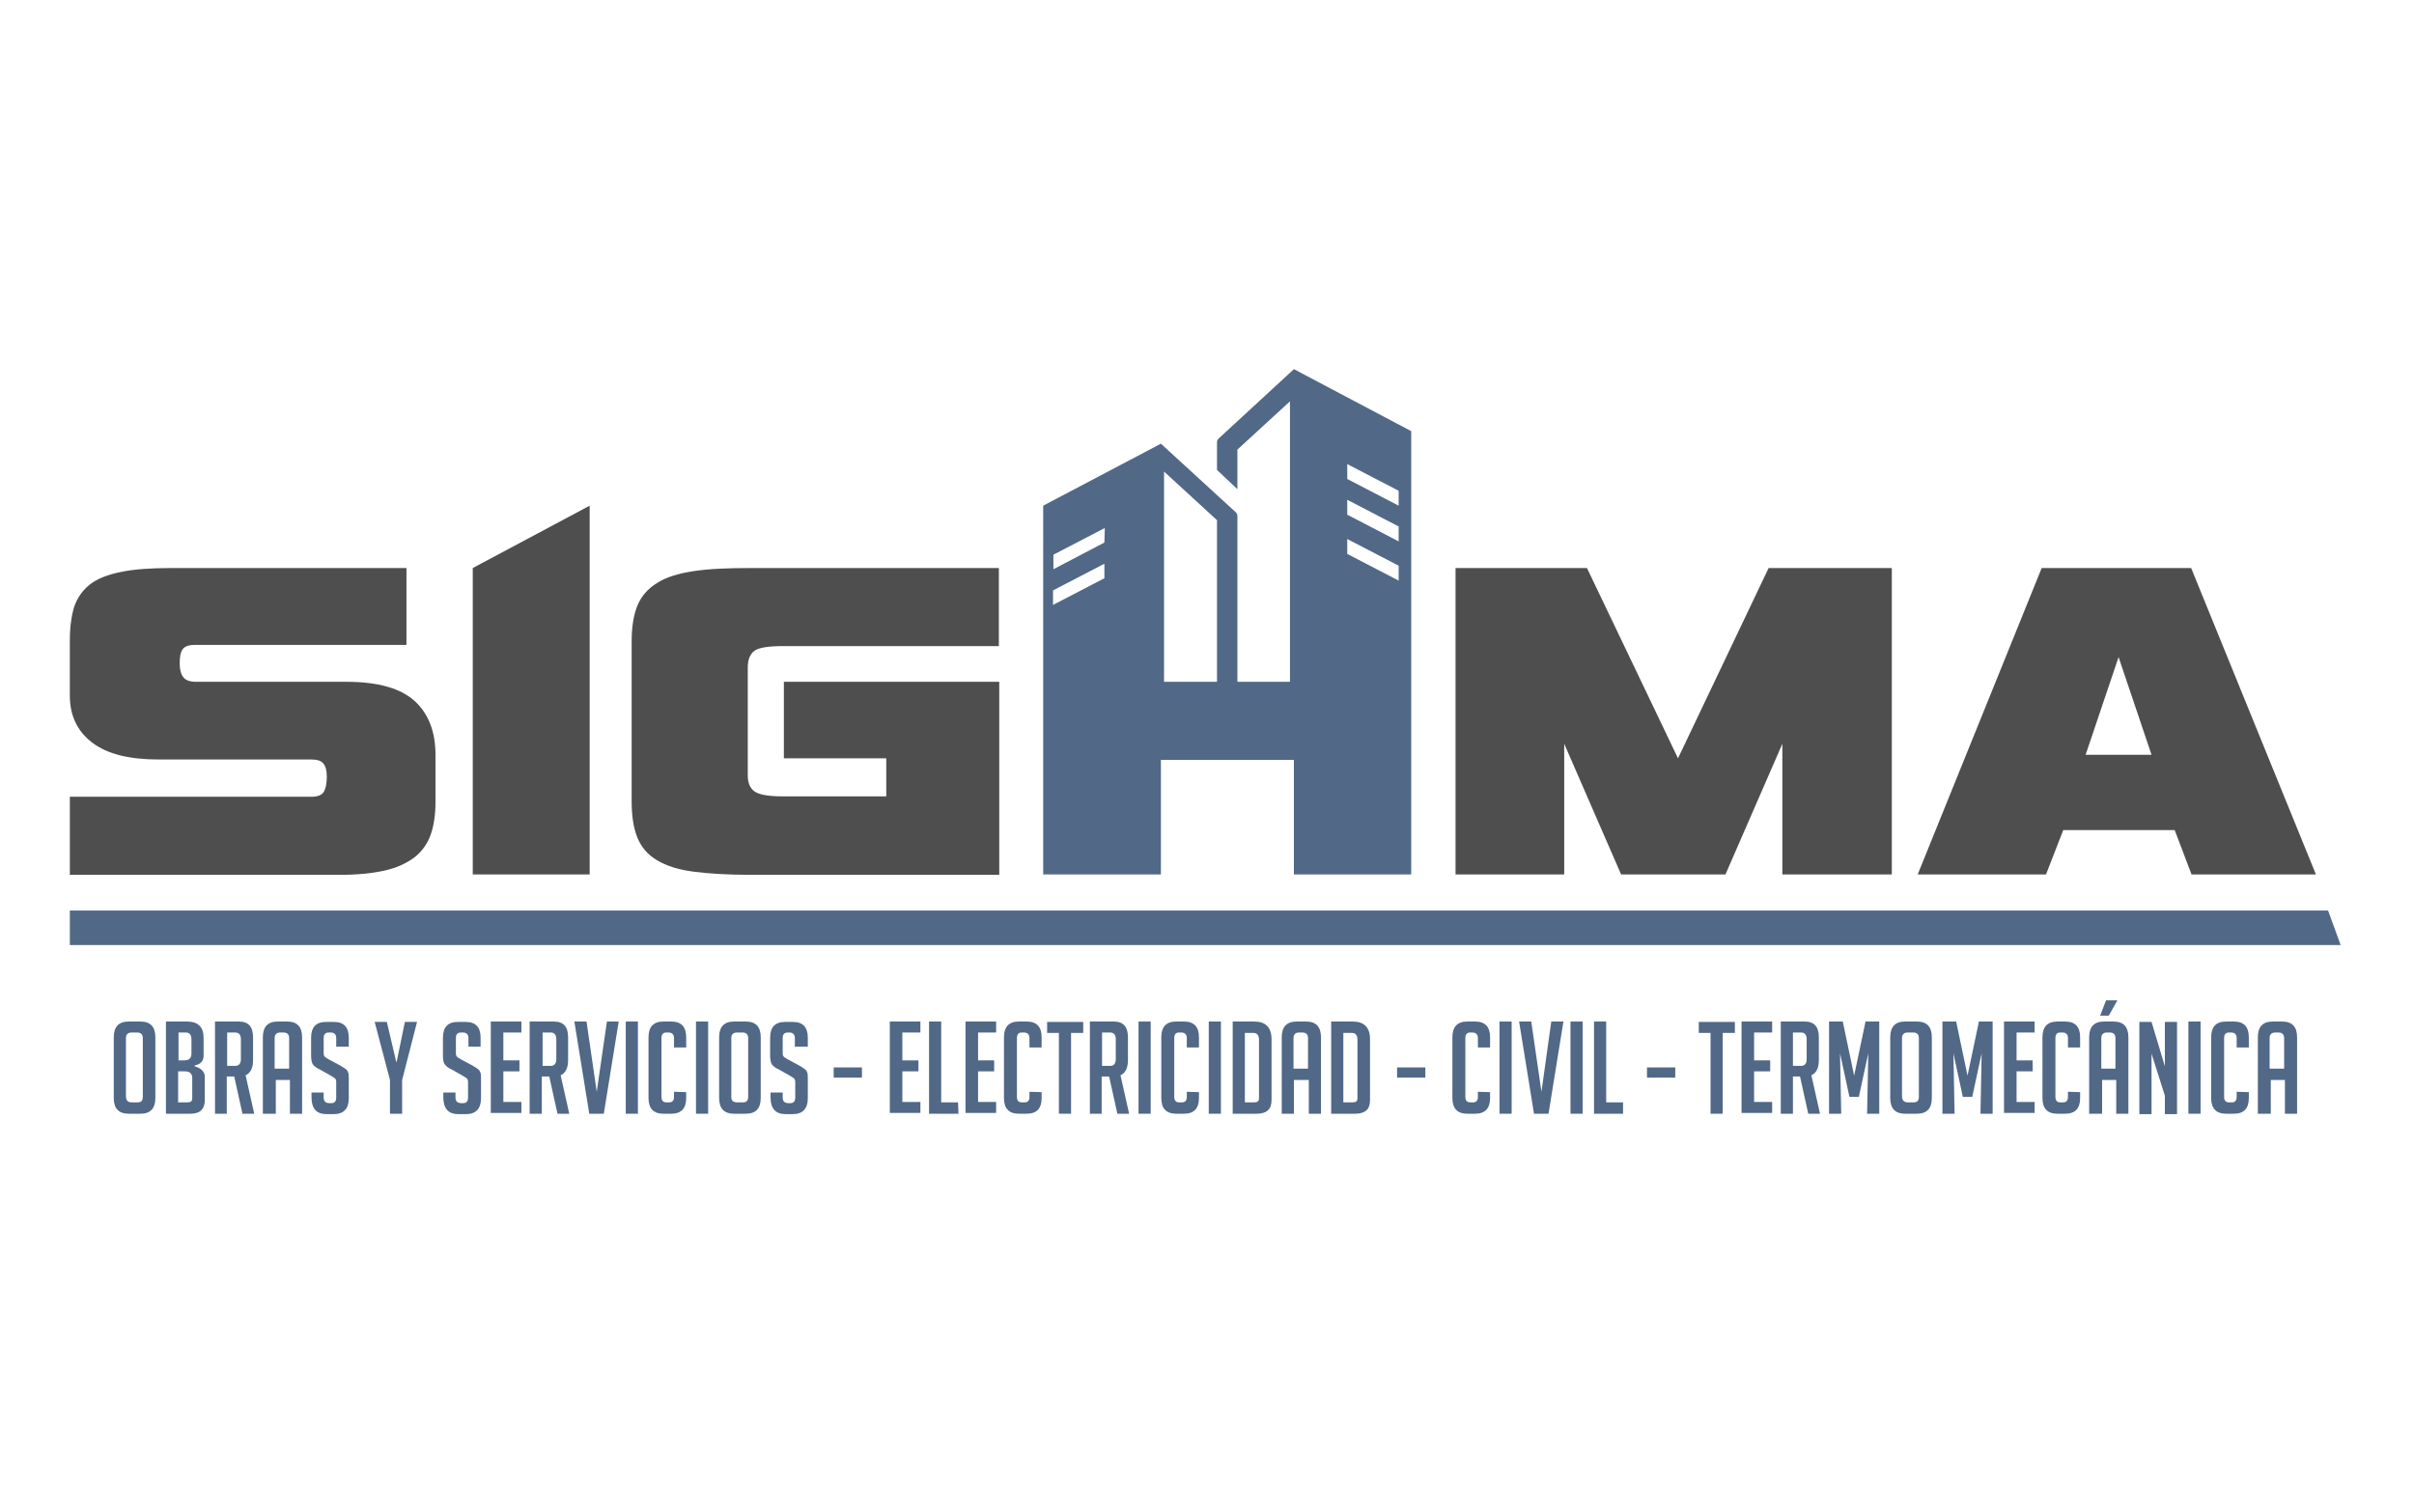
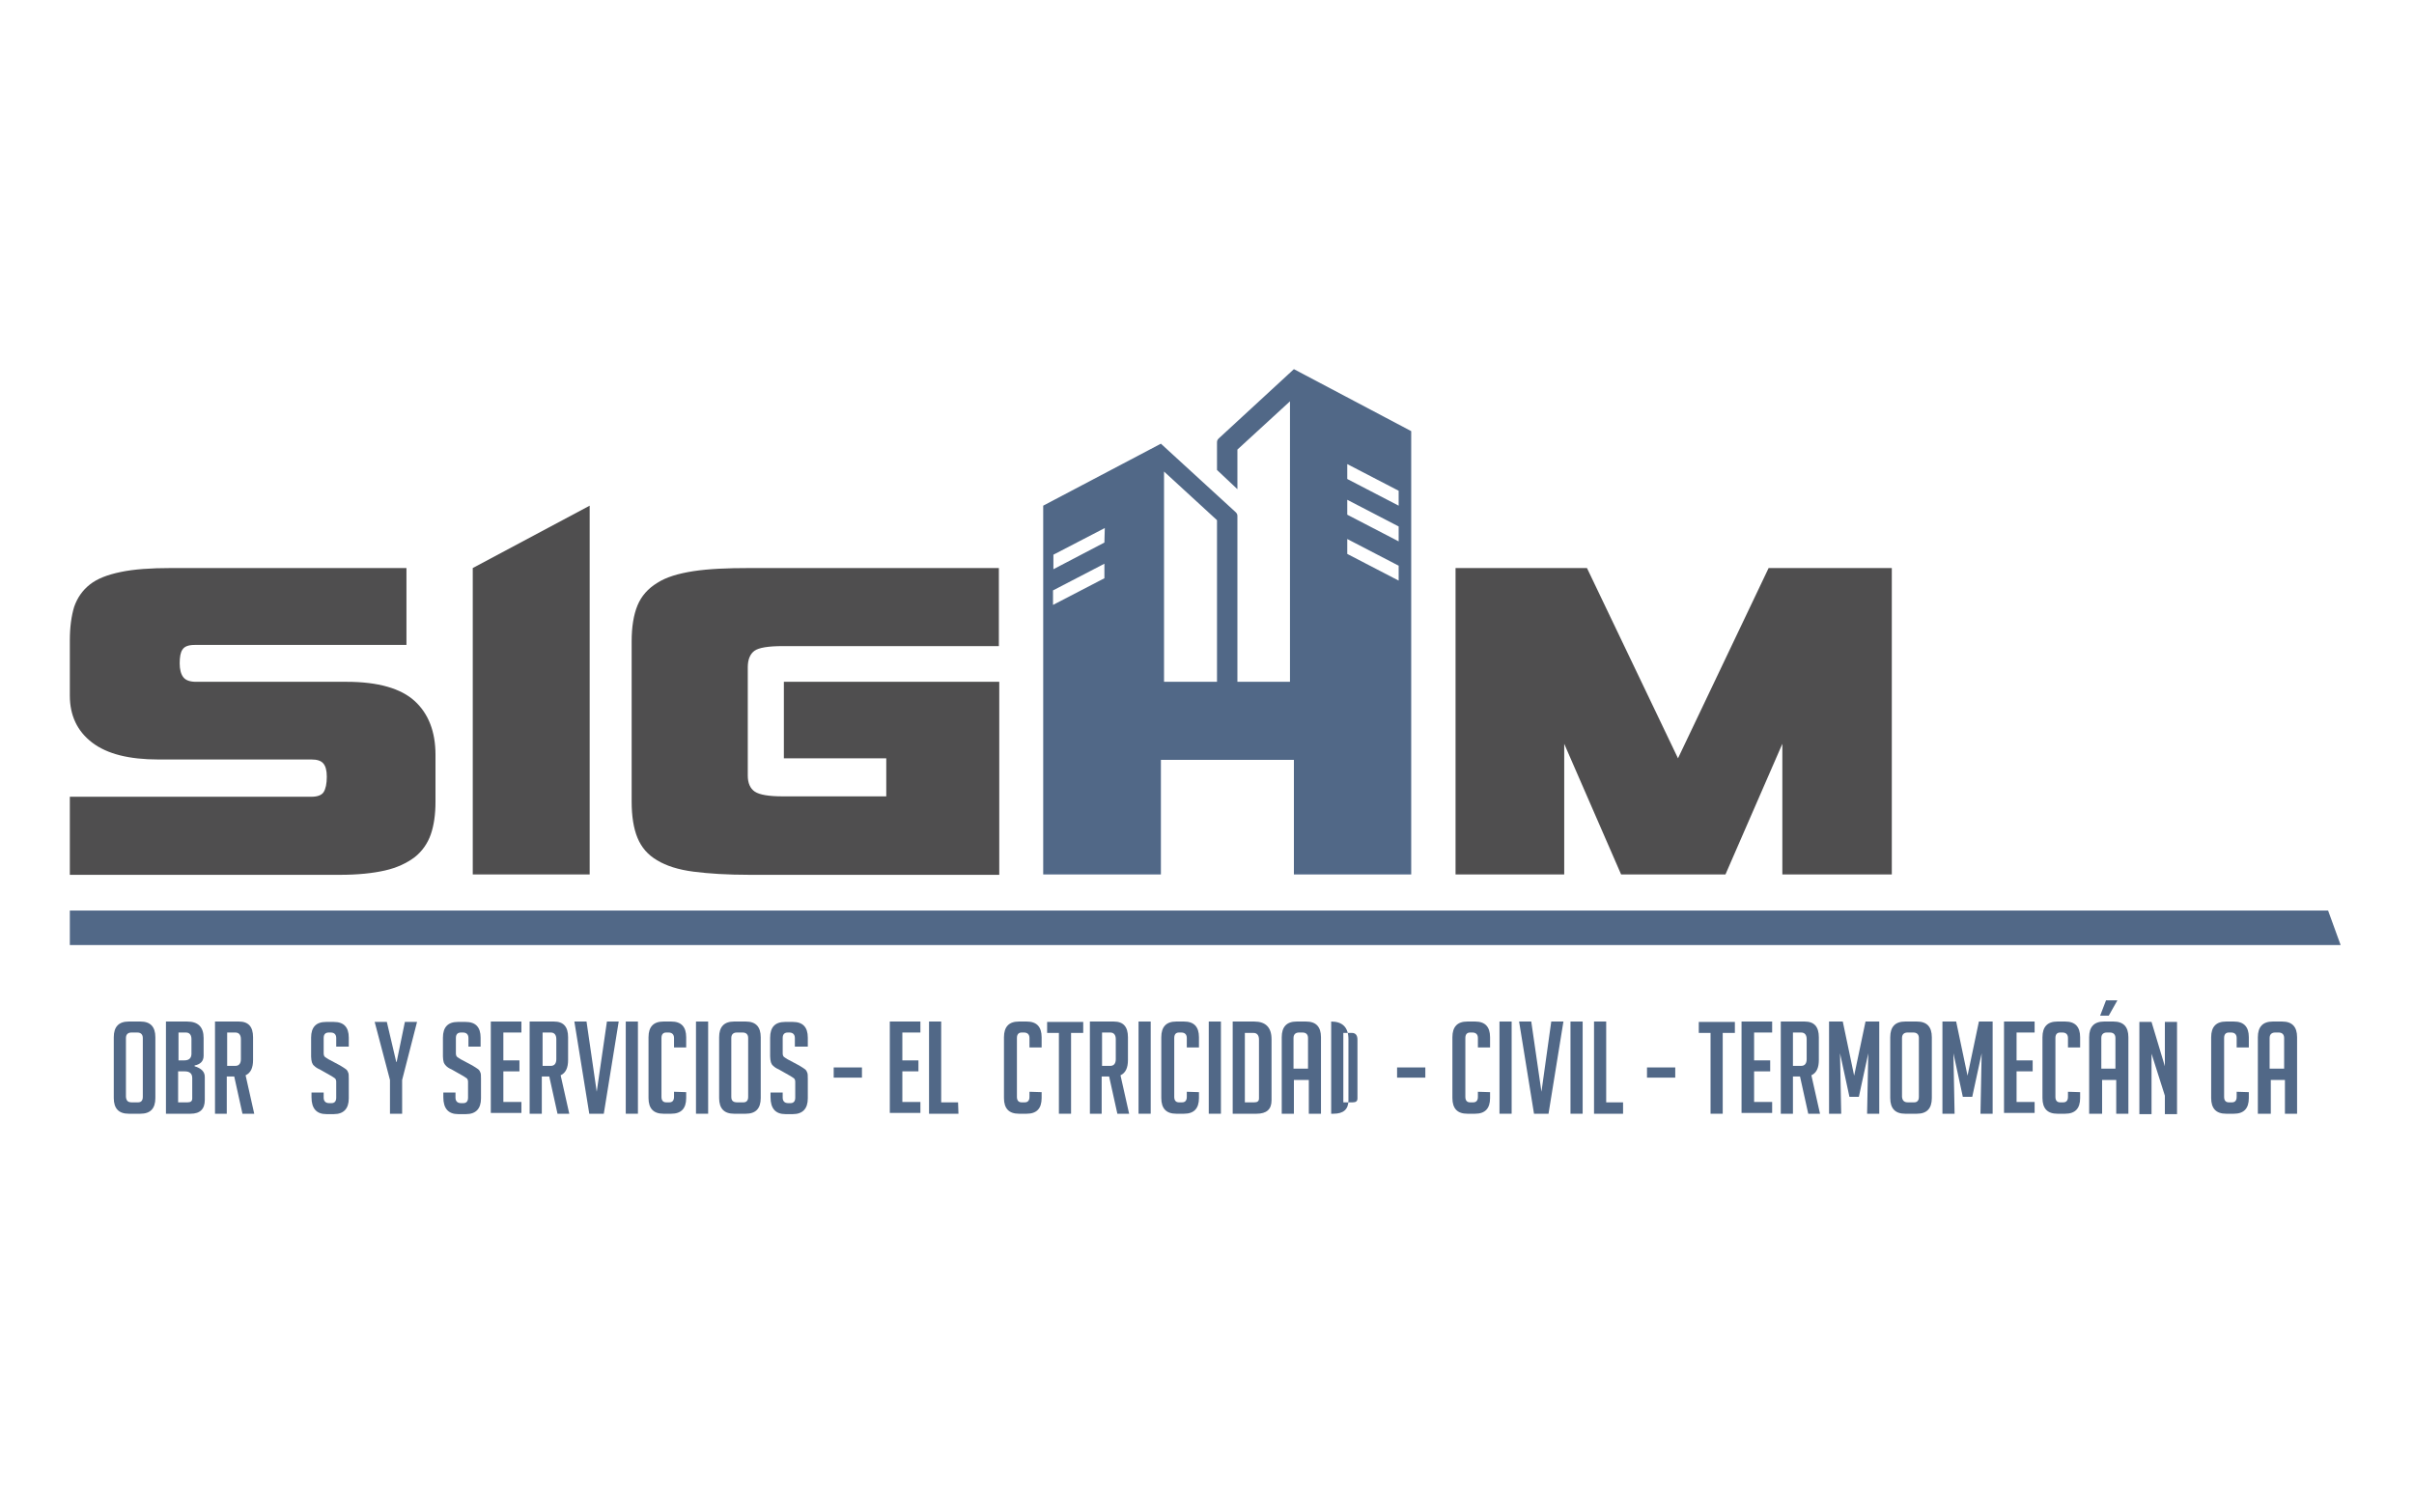
<svg xmlns="http://www.w3.org/2000/svg" version="1.1" id="Capa_1" x="0px" y="0px" viewBox="0 0 615.3 385.5" style="enable-background:new 0 0 615.3 385.5;" xml:space="preserve">
  <style type="text/css">
	.st0{fill:url(#SVGID_1_);}
	.st1{fill:#516887;}
	.st2{fill:#4F4E4F;}
</style>
  <linearGradient id="SVGID_1_" gradientUnits="userSpaceOnUse" x1="307.675" y1="12.744" x2="307.675" y2="386.007">
    <stop offset="0" style="stop-color:#FFFFFF;stop-opacity:0" />
    <stop offset="0.23" style="stop-color:#FFFFFF" />
    <stop offset="0.774" style="stop-color:#FFFFFF" />
    <stop offset="1" style="stop-color:#FFFFFF;stop-opacity:0" />
  </linearGradient>
  <rect class="st0" width="615.3" height="385.5" />
  <g>
    <g>
      <g>
        <path class="st1" d="M32.8,283.9c-2.5,0-3.8-1.3-3.8-4v-15.5c0-2.7,1.3-4,3.8-4h3c2.5,0,3.8,1.3,3.8,4v15.5c0,2.7-1.3,4-3.8,4     H32.8z M33.6,281h1.6c0.8,0,1.2-0.5,1.2-1.4v-15c0-0.9-0.5-1.4-1.4-1.4h-1.5c-0.9,0-1.4,0.5-1.4,1.4v15     C32.2,280.6,32.6,281,33.6,281z" />
        <path class="st1" d="M49.6,271.8c1.7,0.5,2.6,1.4,2.6,2.7v5.9c0,2.3-1.2,3.5-3.6,3.5h-6.3v-23.5h5.4c2.8,0,4.2,1.4,4.2,4.2v4.5     c0,1.4-0.8,2.2-2.3,2.5C49.6,271.6,49.6,271.8,49.6,271.8z M45.5,270.3H47c1.2,0,1.8-0.6,1.8-1.7v-3.7c0-1.1-0.5-1.7-1.4-1.7     h-1.9V270.3z M45.5,281h2.3c0.8,0,1.2-0.3,1.2-1v-5.2c0-1.1-0.6-1.7-1.9-1.7h-1.7v7.9H45.5z" />
        <path class="st1" d="M54.8,260.4h6.1c2.4,0,3.6,1.3,3.6,4v5.8c0,2-0.6,3.3-1.9,3.9l2.2,9.8h-3l-2.1-9.5h-1.9v9.5h-3V260.4z      M57.9,271.7H60c0.9,0,1.4-0.6,1.4-1.7v-5.1c0-1.1-0.5-1.7-1.4-1.7h-2.1V271.7z" />
-         <path class="st1" d="M70.1,283.9H67v-19.5c0-2.7,1.3-4,3.8-4h2.4c2.5,0,3.8,1.3,3.8,4v19.5h-3.1v-8.6h-3.6v8.6H70.1z M73.7,272.4     v-7.8c0-0.9-0.5-1.4-1.4-1.4h-0.9c-0.9,0-1.4,0.5-1.4,1.4v7.8H73.7z" />
        <path class="st1" d="M85.7,266.7v-2.1c0-0.9-0.5-1.4-1.4-1.4h-0.5c-0.9,0-1.3,0.5-1.3,1.4v3.9c0,0.4,0.1,0.7,0.3,0.9     c0.2,0.2,0.5,0.3,0.9,0.6l3,1.6c0.7,0.4,1.1,0.7,1.4,0.9s0.5,0.5,0.6,0.8c0.2,0.3,0.2,0.9,0.2,1.7v5c0,2.6-1.3,4-3.8,4h-1.9     c-2.5,0-3.8-1.4-3.8-4.3v-1.2h3.1v1.3c0,0.9,0.5,1.4,1.4,1.4h0.6c0.8,0,1.2-0.5,1.2-1.4v-4c0-0.4-0.1-0.7-0.3-0.9     c-0.2-0.2-0.5-0.3-0.9-0.6l-3-1.7c-0.7-0.3-1.1-0.6-1.4-0.9c-0.3-0.2-0.5-0.6-0.6-0.9c-0.1-0.4-0.2-0.9-0.2-1.5v-4.8     c0-2.7,1.3-4,3.8-4h2c2.5,0,3.8,1.3,3.8,4v2.3h-3.2V266.7z" />
        <path class="st1" d="M102.5,283.9h-3.1v-8.6l-3.9-14.8h3.1l2.4,10.2h0.1l2.1-10.2h3.1l-3.8,14.8     C102.5,275.3,102.5,283.9,102.5,283.9z" />
        <path class="st1" d="M119.4,266.7v-2.1c0-0.9-0.5-1.4-1.4-1.4h-0.5c-0.9,0-1.3,0.5-1.3,1.4v3.9c0,0.4,0.1,0.7,0.3,0.9     c0.2,0.2,0.5,0.3,0.9,0.6l3,1.6c0.7,0.4,1.1,0.7,1.4,0.9s0.5,0.5,0.6,0.8c0.2,0.3,0.2,0.9,0.2,1.7v5c0,2.6-1.3,4-3.8,4h-2     c-2.5,0-3.8-1.4-3.8-4.3v-1.2h3.1v1.3c0,0.9,0.5,1.4,1.4,1.4h0.6c0.8,0,1.2-0.5,1.2-1.4v-4c0-0.4-0.1-0.7-0.3-0.9     c-0.2-0.2-0.5-0.3-0.9-0.6l-3-1.7c-0.7-0.3-1.1-0.6-1.4-0.9s-0.5-0.6-0.6-0.9c-0.1-0.4-0.2-0.9-0.2-1.5v-4.8c0-2.7,1.3-4,3.8-4h2     c2.5,0,3.8,1.3,3.8,4v2.3h-3.1V266.7z" />
        <path class="st1" d="M125.1,283.9v-23.5h7.8v2.8h-4.6v7.1h4.1v2.8h-4.1v7.8h4.6v2.8h-7.8V283.9z" />
        <path class="st1" d="M135.1,260.4h6.1c2.4,0,3.6,1.3,3.6,4v5.8c0,2-0.6,3.3-1.9,3.9l2.2,9.8h-3l-2.1-9.5h-1.9v9.5H135v-23.5     H135.1z M138.3,271.7h2.1c0.9,0,1.4-0.6,1.4-1.7v-5.1c0-1.1-0.5-1.7-1.4-1.7h-2.1V271.7z" />
        <path class="st1" d="M157.7,260.4l-3.8,23.5h-3.7l-3.8-23.5h3.1l2.6,17.9l2.6-17.9H157.7z" />
        <path class="st1" d="M159.5,283.9v-23.5h3.1v23.5H159.5z" />
        <path class="st1" d="M174.9,278.4v1.5c0,2.7-1.3,4-3.8,4h-2c-2.5,0-3.8-1.3-3.8-4v-15.5c0-2.7,1.3-4,3.8-4h2c2.5,0,3.8,1.3,3.8,4     v2.6h-3.1v-2.4c0-0.9-0.5-1.4-1.4-1.4h-0.6c-0.8,0-1.2,0.5-1.2,1.4v15c0,0.9,0.4,1.4,1.2,1.4h0.8c0.8,0,1.2-0.5,1.2-1.4v-1.3     L174.9,278.4L174.9,278.4z" />
        <path class="st1" d="M177.4,283.9v-23.5h3.1v23.5H177.4z" />
        <path class="st1" d="M187.1,283.9c-2.5,0-3.8-1.3-3.8-4v-15.5c0-2.7,1.3-4,3.8-4h3c2.5,0,3.8,1.3,3.8,4v15.5c0,2.7-1.3,4-3.8,4     H187.1z M187.9,281h1.6c0.8,0,1.2-0.5,1.2-1.4v-15c0-0.9-0.5-1.4-1.4-1.4h-1.5c-0.9,0-1.4,0.5-1.4,1.4v15     C186.4,280.6,186.9,281,187.9,281z" />
        <path class="st1" d="M202.6,266.7v-2.1c0-0.9-0.5-1.4-1.4-1.4h-0.4c-0.9,0-1.3,0.5-1.3,1.4v3.9c0,0.4,0.1,0.7,0.3,0.9     s0.5,0.3,0.9,0.6l3,1.6c0.7,0.4,1.1,0.7,1.4,0.9c0.3,0.2,0.5,0.5,0.6,0.8c0.2,0.3,0.2,0.9,0.2,1.7v5c0,2.6-1.3,4-3.8,4h-1.9     c-2.5,0-3.8-1.4-3.8-4.3v-1.2h3.1v1.3c0,0.9,0.5,1.4,1.4,1.4h0.6c0.8,0,1.2-0.5,1.2-1.4v-4c0-0.4-0.1-0.7-0.3-0.9     c-0.2-0.2-0.5-0.3-0.9-0.6l-3-1.7c-0.7-0.3-1.1-0.6-1.4-0.9c-0.3-0.2-0.5-0.6-0.6-0.9c-0.1-0.4-0.2-0.9-0.2-1.5v-4.8     c0-2.7,1.3-4,3.8-4h2c2.5,0,3.8,1.3,3.8,4v2.3h-3.3V266.7z" />
        <path class="st1" d="M212.5,274.7v-2.6h7.2v2.6H212.5z" />
        <path class="st1" d="M226.8,283.9v-23.5h7.8v2.8H230v7.1h4.1v2.8H230v7.8h4.6v2.8h-7.8V283.9z" />
        <path class="st1" d="M244.3,283.9h-7.5v-23.5h3.1V281h4.3L244.3,283.9L244.3,283.9z" />
-         <path class="st1" d="M246.1,283.9v-23.5h7.8v2.8h-4.6v7.1h4.1v2.8h-4.1v7.8h4.6v2.8h-7.8V283.9z" />
        <path class="st1" d="M265.5,278.4v1.5c0,2.7-1.3,4-3.8,4h-2c-2.5,0-3.8-1.3-3.8-4v-15.5c0-2.7,1.3-4,3.8-4h2c2.5,0,3.8,1.3,3.8,4     v2.6h-3.1v-2.4c0-0.9-0.5-1.4-1.4-1.4h-0.6c-0.8,0-1.2,0.5-1.2,1.4v15c0,0.9,0.4,1.4,1.2,1.4h0.8c0.8,0,1.2-0.5,1.2-1.4v-1.3     L265.5,278.4L265.5,278.4z" />
        <path class="st1" d="M273,263.3v20.6h-3.1v-20.6h-3v-2.8h9.2v2.8H273z" />
        <path class="st1" d="M277.8,260.4h6.1c2.4,0,3.6,1.3,3.6,4v5.8c0,2-0.6,3.3-1.9,3.9l2.2,9.8h-3l-2.1-9.5h-1.9v9.5h-3V260.4z      M280.9,271.7h2.1c0.9,0,1.4-0.6,1.4-1.7v-5.1c0-1.1-0.5-1.7-1.4-1.7h-2.1V271.7z" />
        <path class="st1" d="M290.2,283.9v-23.5h3.1v23.5H290.2z" />
        <path class="st1" d="M305.6,278.4v1.5c0,2.7-1.3,4-3.8,4h-2c-2.5,0-3.8-1.3-3.8-4v-15.5c0-2.7,1.3-4,3.8-4h2c2.5,0,3.8,1.3,3.8,4     v2.6h-3.1v-2.4c0-0.9-0.5-1.4-1.4-1.4h-0.6c-0.8,0-1.2,0.5-1.2,1.4v15c0,0.9,0.4,1.4,1.2,1.4h0.8c0.8,0,1.2-0.5,1.2-1.4v-1.3     L305.6,278.4L305.6,278.4z" />
        <path class="st1" d="M308.1,283.9v-23.5h3.1v23.5H308.1z" />
        <path class="st1" d="M314.2,283.9v-23.5h5.5c2.9,0,4.4,1.5,4.4,4.5v15.6c0,2.3-1.3,3.4-3.8,3.4H314.2z M317.3,281h2.4     c0.8,0,1.2-0.3,1.2-1v-15c0-1.1-0.5-1.7-1.4-1.7h-2.2V281z" />
        <path class="st1" d="M329.8,283.9h-3.1v-19.5c0-2.7,1.3-4,3.8-4h2.4c2.5,0,3.8,1.3,3.8,4v19.5h-3.1v-8.6h-3.8V283.9z      M333.4,272.4v-7.8c0-0.9-0.5-1.4-1.4-1.4h-0.9c-0.9,0-1.4,0.5-1.4,1.4v7.8H333.4z" />
-         <path class="st1" d="M339.3,283.9v-23.5h5.5c2.9,0,4.4,1.5,4.4,4.5v15.6c0,2.3-1.3,3.4-3.8,3.4H339.3z M342.4,281h2.4     c0.8,0,1.2-0.3,1.2-1v-15c0-1.1-0.5-1.7-1.4-1.7h-2.2V281z" />
+         <path class="st1" d="M339.3,283.9v-23.5c2.9,0,4.4,1.5,4.4,4.5v15.6c0,2.3-1.3,3.4-3.8,3.4H339.3z M342.4,281h2.4     c0.8,0,1.2-0.3,1.2-1v-15c0-1.1-0.5-1.7-1.4-1.7h-2.2V281z" />
        <path class="st1" d="M356.1,274.7v-2.6h7.2v2.6H356.1z" />
        <path class="st1" d="M379.8,278.4v1.5c0,2.7-1.3,4-3.8,4h-2c-2.5,0-3.8-1.3-3.8-4v-15.5c0-2.7,1.3-4,3.8-4h2c2.5,0,3.8,1.3,3.8,4     v2.6h-3.1v-2.4c0-0.9-0.5-1.4-1.4-1.4h-0.6c-0.8,0-1.2,0.5-1.2,1.4v15c0,0.9,0.4,1.4,1.2,1.4h0.8c0.8,0,1.2-0.5,1.2-1.4v-1.3     L379.8,278.4L379.8,278.4z" />
        <path class="st1" d="M382.2,283.9v-23.5h3.1v23.5H382.2z" />
        <path class="st1" d="M398.5,260.4l-3.8,23.5H391l-3.8-23.5h3.1l2.6,17.9l2.5-17.9H398.5z" />
        <path class="st1" d="M400.3,283.9v-23.5h3.1v23.5H400.3z" />
        <path class="st1" d="M413.8,283.9h-7.5v-23.5h3.1V281h4.3v2.9H413.8z" />
        <path class="st1" d="M419.8,274.7v-2.6h7.2v2.6H419.8z" />
        <path class="st1" d="M439.1,263.3v20.6H436v-20.6h-3v-2.8h9.2v2.8H439.1z" />
        <path class="st1" d="M443.9,283.9v-23.5h7.8v2.8h-4.6v7.1h4.1v2.8h-4.1v7.8h4.6v2.8h-7.8V283.9z" />
        <path class="st1" d="M453.9,260.4h6.1c2.4,0,3.6,1.3,3.6,4v5.8c0,2-0.6,3.3-1.9,3.9l2.2,9.8h-3l-2.1-9.5H457v9.5h-3.1     L453.9,260.4L453.9,260.4z M457,271.7h2.1c0.9,0,1.4-0.6,1.4-1.7v-5.1c0-1.1-0.5-1.7-1.4-1.7H457V271.7z" />
        <path class="st1" d="M472.6,274.2l2.9-13.8h3.5v23.5h-3.1l0.3-15.4l-2.4,11.1h-2.4l-2.4-11.1l0.3,15.4h-3.1v-23.5h3.5     L472.6,274.2z" />
        <path class="st1" d="M485.6,283.9c-2.5,0-3.8-1.3-3.8-4v-15.5c0-2.7,1.3-4,3.8-4h3c2.5,0,3.8,1.3,3.8,4v15.5c0,2.7-1.3,4-3.8,4     H485.6z M486.3,281h1.6c0.8,0,1.2-0.5,1.2-1.4v-15c0-0.9-0.5-1.4-1.4-1.4h-1.5c-0.9,0-1.4,0.5-1.4,1.4v15     C484.9,280.6,485.4,281,486.3,281z" />
        <path class="st1" d="M501.5,274.2l2.9-13.8h3.5v23.5h-3.1l0.3-15.4l-2.4,11.1h-2.4l-2.4-11.1l0.3,15.4h-3.1v-23.5h3.5     L501.5,274.2z" />
        <path class="st1" d="M510.8,283.9v-23.5h7.8v2.8H514v7.1h4.1v2.8H514v7.8h4.6v2.8h-7.8V283.9z" />
        <path class="st1" d="M530.2,278.4v1.5c0,2.7-1.3,4-3.8,4h-2c-2.5,0-3.8-1.3-3.8-4v-15.5c0-2.7,1.3-4,3.8-4h2c2.5,0,3.8,1.3,3.8,4     v2.6h-3.1v-2.4c0-0.9-0.5-1.4-1.4-1.4h-0.6c-0.8,0-1.2,0.5-1.2,1.4v15c0,0.9,0.4,1.4,1.2,1.4h0.8c0.8,0,1.2-0.5,1.2-1.4v-1.3     L530.2,278.4L530.2,278.4z" />
        <path class="st1" d="M535.6,283.9h-3.1v-19.5c0-2.7,1.3-4,3.8-4h2.4c2.5,0,3.8,1.3,3.8,4v19.5h-3.1v-8.6h-3.6v8.6H535.6z      M537.5,258.9h-2.2l1.5-3.9h2.9L537.5,258.9z M539.2,272.4v-7.8c0-0.9-0.5-1.4-1.4-1.4H537c-0.9,0-1.4,0.5-1.4,1.4v7.8H539.2z" />
        <path class="st1" d="M551.8,271.8v-11.3h3.1V284h-3.1v-4.7l-3.4-10.7V284h-3.1v-23.5h3.1L551.8,271.8z" />
-         <path class="st1" d="M557.8,283.9v-23.5h3.1v23.5H557.8z" />
        <path class="st1" d="M573.2,278.4v1.5c0,2.7-1.3,4-3.8,4h-2c-2.5,0-3.8-1.3-3.8-4v-15.5c0-2.7,1.3-4,3.8-4h2c2.5,0,3.8,1.3,3.8,4     v2.6h-3.1v-2.4c0-0.9-0.5-1.4-1.4-1.4h-0.6c-0.8,0-1.2,0.5-1.2,1.4v15c0,0.9,0.4,1.4,1.2,1.4h0.8c0.8,0,1.2-0.5,1.2-1.4v-1.3     L573.2,278.4L573.2,278.4z" />
        <path class="st1" d="M578.6,283.9h-3.1v-19.5c0-2.7,1.3-4,3.8-4h2.4c2.5,0,3.8,1.3,3.8,4v19.5h-3.1v-8.6h-3.6v8.6H578.6z      M582.2,272.4v-7.8c0-0.9-0.5-1.4-1.4-1.4h-0.9c-0.9,0-1.4,0.5-1.4,1.4v7.8H582.2z" />
      </g>
    </g>
  </g>
  <g>
    <g id="XMLID_7_">
      <path id="XMLID_35_" class="st2" d="M88.4,173.8H50c-1.6,0-2.7-0.4-3.3-1.2c-0.6-0.8-0.9-2-0.9-3.5c0-1.6,0.2-2.8,0.7-3.5    c0.5-0.8,1.5-1.2,3.1-1.2h54v-19.6h-60c-5.2,0-9.5,0.3-12.8,1c-3.4,0.7-6,1.7-7.9,3.2c-1.9,1.5-3.2,3.4-4,5.7    c-0.7,2.3-1.1,5.2-1.1,8.5v14.1c0,5.1,1.9,9.1,5.7,12s9.4,4.3,16.9,4.3h39c1.4,0,2.4,0.3,3,1s0.9,1.8,0.9,3.4    c0,1.8-0.3,3.1-0.8,3.9s-1.6,1.2-3.1,1.2H17.8V223h68.8c4.6,0,8.4-0.4,11.5-1.1c3.1-0.7,5.6-1.9,7.6-3.4c1.9-1.5,3.3-3.5,4.1-5.8    c0.8-2.3,1.2-5.1,1.2-8.3v-12c0-5.9-1.8-10.5-5.3-13.7C102.2,175.5,96.4,173.8,88.4,173.8z" />
      <polygon id="XMLID_34_" class="st2" points="120.5,222.9 150.3,222.9 150.3,128.9 120.5,144.8   " />
      <path id="XMLID_33_" class="st2" d="M176.7,145.6c-3.8,0.6-6.9,1.5-9.2,3c-2.3,1.4-4,3.3-5,5.7c-1,2.4-1.5,5.5-1.5,9.2v40.8    c0,3.8,0.5,6.9,1.5,9.3s2.6,4.3,5,5.7c2.3,1.4,5.4,2.4,9.3,2.9c3.9,0.5,8.6,0.8,14.3,0.8h63.6v-49.2h-54.9v19.5h26.1v9.7h-26.4    c-3.5,0-5.9-0.4-7.1-1.2c-1.2-0.8-1.8-2.2-1.8-4.1v-27.6c0-2,0.6-3.4,1.7-4.2c1.1-0.8,3.5-1.2,7.2-1.2h55.1v-19.9H191    C185.4,144.8,180.6,145,176.7,145.6z" />
      <polygon id="XMLID_32_" class="st2" points="427.7,193.3 404.5,144.8 371,144.8 371,222.9 398.7,222.9 398.7,189.6 413.2,222.9     439.8,222.9 454.3,189.6 454.3,222.9 482.2,222.9 482.2,144.8 450.8,144.8   " />
-       <path id="XMLID_25_" class="st2" d="M558.5,144.8h-38.1l-31.6,78.1h32.7l4.4-11.3h28.4l4.3,11.3h31.7L558.5,144.8z M531.6,192.4    l8.4-24.9l8.4,24.9H531.6z" />
      <path id="XMLID_8_" class="st1" d="M329.8,94.1l-19.2,17.7c-0.2,0.2-0.4,0.5-0.4,0.9v7.1l5.2,4.9v-10.1l13.4-12.3v71.5h-13.4    v-42.3c0-0.3-0.1-0.6-0.4-0.9l-19.1-17.5l0,0l-30,15.8v94h30v-29.2h33.9v29.2h29.9v-113L329.8,94.1z M281.5,147.4l-13.1,6.8v-3.7    l13.1-6.8V147.4z M281.5,138.3l-13,6.8v-3.7l13.1-6.8L281.5,138.3L281.5,138.3z M310.2,173.8h-13.5v-53.6l13.5,12.4V173.8z     M356.5,148l-13.1-6.8v-3.8l13.1,6.8V148z M356.5,138l-13.1-6.8v-3.8l13.1,6.8V138z M356.5,128.9l-13.1-6.8v-3.8l13.1,6.8V128.9z" />
    </g>
    <polygon id="XMLID_1_" class="st1" points="596.6,240.9 17.8,240.9 17.8,232.1 593.4,232.1  " />
  </g>
</svg>